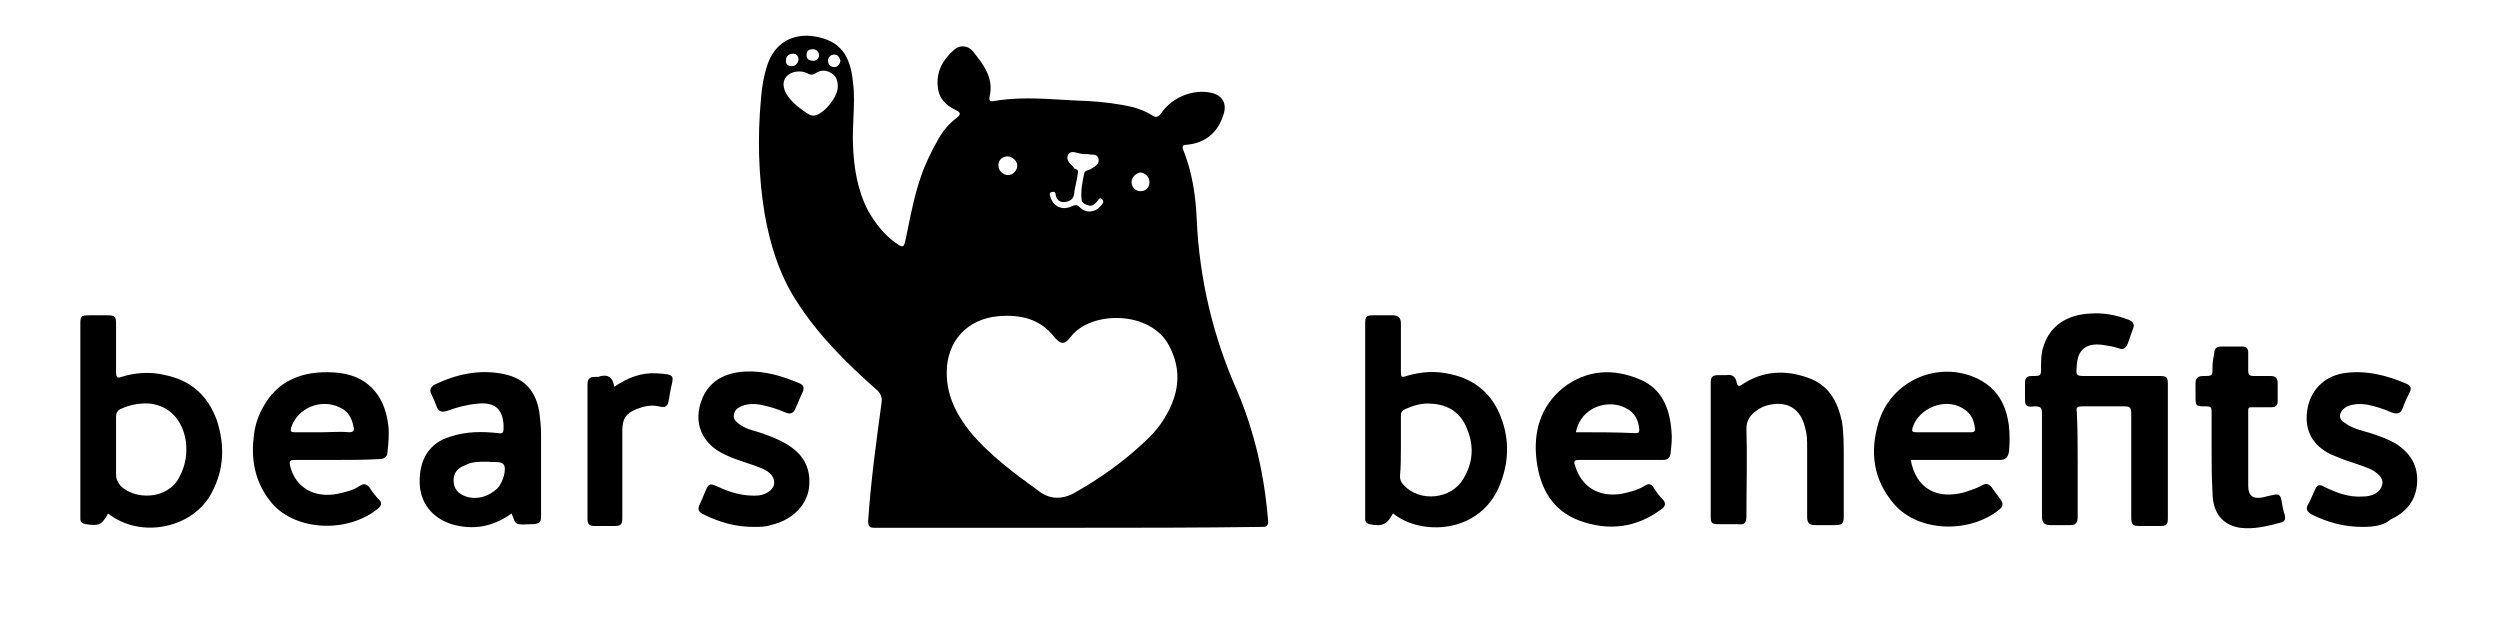
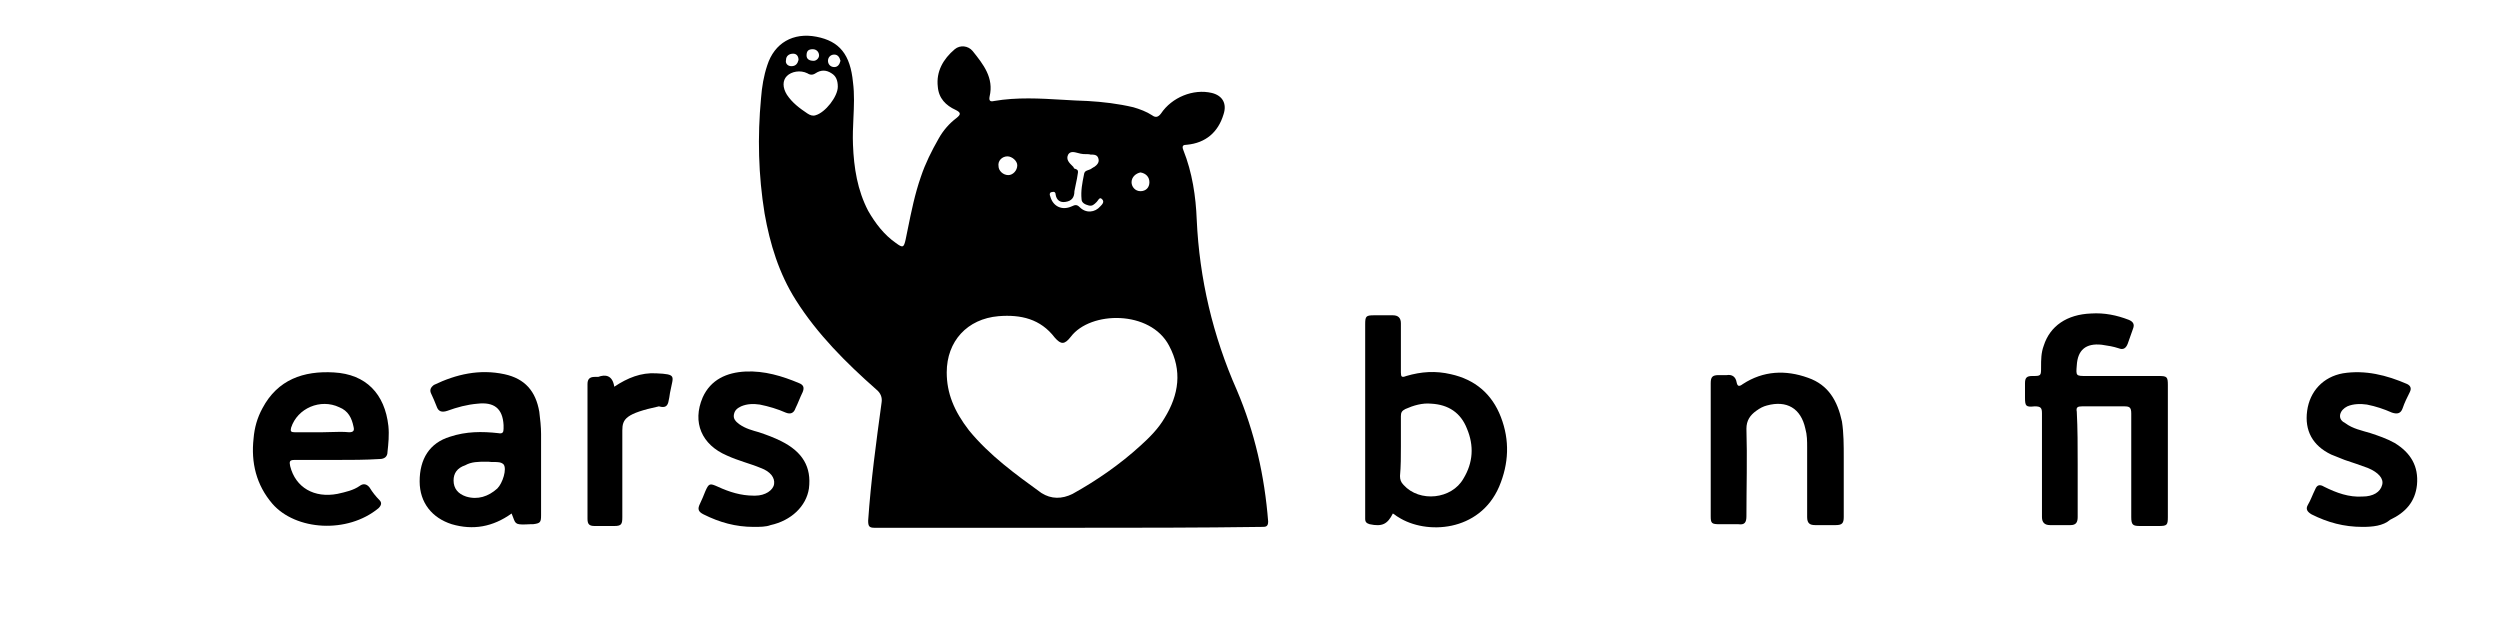
<svg xmlns="http://www.w3.org/2000/svg" width="280" height="71" viewBox="0 0 280 71" fill="none">
  <path d="M232.7 52.011C232.7 54.011 232.7 55.912 232.7 57.912C232.7 58.512 232.5 58.812 231.9 58.812C231.1 58.812 230.4 58.812 229.6 58.812C229 58.812 228.7 58.512 228.7 57.912C228.7 54.012 228.7 50.111 228.7 46.312C228.7 45.712 228.6 45.511 227.9 45.511C226.9 45.611 226.8 45.511 226.8 44.511C226.8 44.011 226.8 43.412 226.8 42.912C226.8 42.312 227 42.112 227.6 42.112C228.6 42.112 228.6 42.112 228.6 41.112C228.6 40.312 228.6 39.511 228.9 38.712C229.6 36.511 231.5 35.212 234.2 35.112C235.7 35.012 237.1 35.312 238.4 35.812C238.9 36.011 239.1 36.312 238.9 36.812C238.7 37.411 238.5 37.911 238.3 38.511C238.1 39.011 237.8 39.212 237.3 39.011C236.7 38.812 236.1 38.712 235.4 38.612C233.6 38.412 232.7 39.212 232.6 40.912C232.5 42.112 232.5 42.112 233.7 42.112C236.4 42.112 239.1 42.112 241.8 42.112C242.7 42.112 242.8 42.212 242.8 43.112C242.8 48.012 242.8 53.012 242.8 57.912C242.8 58.812 242.7 58.912 241.8 58.912C241.1 58.912 240.4 58.912 239.7 58.912C238.9 58.912 238.7 58.812 238.7 57.912C238.7 54.012 238.7 50.212 238.7 46.312C238.7 45.611 238.5 45.511 237.9 45.511C236.3 45.511 234.7 45.511 233.2 45.511C232.7 45.511 232.5 45.612 232.6 46.112C232.7 48.012 232.7 50.011 232.7 52.011Z" fill="black" />
  <path d="M191.6 50.412C191.6 47.912 191.6 45.412 191.6 42.912C191.6 42.212 191.8 42.012 192.5 42.012C192.8 42.012 193.1 42.012 193.4 42.012C194 41.912 194.4 42.212 194.5 42.812C194.6 43.312 194.8 43.312 195.2 43.012C197.5 41.512 200 41.412 202.5 42.312C204.8 43.112 205.8 44.912 206.3 47.212C206.5 48.512 206.5 49.912 206.5 51.212C206.5 53.412 206.5 55.712 206.5 57.912C206.5 58.612 206.3 58.812 205.6 58.812C204.8 58.812 204.1 58.812 203.3 58.812C202.7 58.812 202.4 58.612 202.4 57.912C202.4 55.312 202.4 52.712 202.4 50.112C202.4 49.412 202.4 48.712 202.2 48.012C201.7 45.712 200.1 44.812 197.9 45.412C197.5 45.512 197.1 45.712 196.7 46.012C196 46.512 195.6 47.112 195.6 48.012C195.7 51.312 195.6 54.612 195.6 57.812C195.6 58.512 195.4 58.812 194.7 58.712C194 58.712 193.3 58.712 192.6 58.712C191.7 58.712 191.6 58.612 191.6 57.812C191.6 55.412 191.6 52.912 191.6 50.412Z" fill="black" />
  <path d="M84.4 59.012C82.4 59.012 80.6 58.512 78.8 57.612C78.2 57.312 78.1 57.012 78.4 56.412C78.6 56.012 78.8 55.512 79 55.012C79.4 54.112 79.5 54.112 80.4 54.512C81.7 55.112 83 55.512 84.4 55.512C84.5 55.512 84.5 55.512 84.6 55.512C85.7 55.512 86.6 54.912 86.7 54.212C86.8 53.512 86.3 52.812 85.2 52.412C84 51.912 82.7 51.612 81.4 51.012C78.6 49.812 77.5 47.312 78.7 44.512C79.6 42.512 81.4 41.712 83.5 41.612C85.6 41.512 87.6 42.112 89.5 42.912C90 43.112 90.1 43.412 89.9 43.912C89.6 44.512 89.4 45.112 89.1 45.712C88.9 46.312 88.5 46.412 88 46.212C87.1 45.812 86.1 45.512 85.1 45.312C84.4 45.212 83.7 45.212 83 45.512C82.6 45.712 82.3 45.912 82.2 46.412C82.1 46.912 82.4 47.212 82.8 47.512C83.5 48.012 84.3 48.212 85 48.412C85.9 48.712 86.7 49.012 87.5 49.412C89.9 50.612 90.9 52.312 90.6 54.712C90.3 56.712 88.6 58.312 86.3 58.812C85.8 59.012 85.1 59.012 84.4 59.012Z" fill="black" />
  <path d="M264.6 59.012C262.5 59.012 260.7 58.512 258.9 57.612C258.4 57.312 258.2 57.012 258.5 56.512C258.8 56.012 259 55.412 259.3 54.812C259.5 54.312 259.8 54.212 260.3 54.512C261.7 55.212 263.1 55.712 264.6 55.612C265.8 55.612 266.6 55.112 266.8 54.312C267 53.612 266.4 52.912 265.2 52.412C264.4 52.112 263.5 51.812 262.6 51.512C262.1 51.312 261.6 51.112 261.1 50.912C259 49.912 258.1 48.212 258.4 46.012C258.7 43.812 260.2 42.212 262.4 41.812C264.9 41.412 267.3 42.012 269.6 43.012C270 43.212 270.1 43.512 269.9 43.912C269.6 44.512 269.3 45.112 269.1 45.712C268.9 46.312 268.5 46.412 267.9 46.212C267 45.812 266.1 45.512 265.1 45.312C264.4 45.212 263.6 45.212 262.9 45.512C262.5 45.712 262.2 46.012 262.1 46.412C262 46.912 262.3 47.212 262.7 47.412C263.5 48.012 264.5 48.212 265.5 48.512C266.4 48.812 267.3 49.112 268.2 49.612C270 50.712 270.9 52.212 270.7 54.312C270.5 56.212 269.4 57.412 267.7 58.212C266.9 58.912 265.7 59.012 264.6 59.012Z" fill="black" />
-   <path d="M247.7 50.511C247.7 49.011 247.7 47.612 247.7 46.112C247.7 45.612 247.6 45.511 247.1 45.511C245.9 45.511 245.9 45.511 245.9 44.312C245.9 43.812 245.9 43.412 245.9 42.912C245.9 42.312 246.2 42.112 246.8 42.112C247.8 42.112 247.8 42.112 247.8 41.112C247.8 40.612 247.9 40.011 248 39.511C248 39.011 248.3 38.812 248.8 38.812C249.6 38.812 250.3 38.812 251.1 38.812C251.6 38.812 251.8 39.011 251.8 39.511C251.8 40.212 251.8 40.812 251.8 41.511C251.8 42.011 252 42.112 252.4 42.112C253 42.112 253.6 42.112 254.3 42.112C254.8 42.112 255.1 42.312 255.1 42.912C255.1 43.612 255.1 44.212 255.1 44.912C255.1 45.412 254.9 45.612 254.4 45.612C253.7 45.612 253 45.612 252.2 45.612C251.8 45.612 251.8 45.712 251.8 46.112C251.8 48.912 251.8 51.712 251.8 54.412C251.8 55.512 252.3 55.911 253.4 55.712C253.8 55.611 254.2 55.512 254.7 55.412C255.1 55.312 255.4 55.412 255.5 55.912C255.6 56.512 255.7 57.111 255.9 57.712C256 58.111 255.9 58.411 255.5 58.511C254 58.911 252.5 59.312 250.9 59.112C248.9 58.812 247.8 57.412 247.8 55.112C247.7 53.412 247.7 51.911 247.7 50.511Z" fill="black" />
-   <path d="M68.8 43.312C70.3 42.312 71.8 41.712 73.5 41.812C75.8 41.912 75.4 42.112 75.1 43.712C75 44.112 75 44.412 74.9 44.812C74.8 45.512 74.5 45.712 73.8 45.512C72.9 45.312 72.1 45.512 71.3 45.812C70.1 46.312 69.7 46.912 69.7 48.212C69.7 51.412 69.7 54.712 69.7 57.912C69.7 58.712 69.6 58.912 68.8 58.912C68.1 58.912 67.3 58.912 66.6 58.912C66 58.912 65.8 58.712 65.8 58.112C65.8 53.112 65.8 48.012 65.8 43.012C65.8 42.512 66 42.212 66.6 42.212C66.7 42.212 66.8 42.212 67 42.212C67.8 41.912 68.6 42.012 68.8 43.312Z" fill="black" />
+   <path d="M68.8 43.312C70.3 42.312 71.8 41.712 73.5 41.812C75.8 41.912 75.4 42.112 75.1 43.712C75 44.112 75 44.412 74.9 44.812C74.8 45.512 74.5 45.712 73.8 45.512C70.1 46.312 69.7 46.912 69.7 48.212C69.7 51.412 69.7 54.712 69.7 57.912C69.7 58.712 69.6 58.912 68.8 58.912C68.1 58.912 67.3 58.912 66.6 58.912C66 58.912 65.8 58.712 65.8 58.112C65.8 53.112 65.8 48.012 65.8 43.012C65.8 42.512 66 42.212 66.6 42.212C66.7 42.212 66.8 42.212 67 42.212C67.8 41.912 68.6 42.012 68.8 43.312Z" fill="black" />
  <path fill-rule="evenodd" clip-rule="evenodd" d="M119.734 59.112H97.934C97.334 59.112 97.234 58.912 97.234 58.312C97.534 53.912 98.134 49.512 98.734 45.112L98.734 45.112C98.834 44.512 98.634 44.012 98.134 43.612C94.734 40.612 91.534 37.412 89.134 33.612C87.234 30.612 86.234 27.312 85.634 23.912C84.934 19.612 84.834 15.312 85.234 11.012C85.334 9.712 85.534 8.512 85.934 7.312C86.734 4.812 88.834 3.612 91.434 4.112C94.034 4.612 95.234 6.112 95.534 9.212C95.708 10.548 95.646 11.885 95.583 13.241C95.538 14.218 95.492 15.206 95.534 16.212C95.634 18.812 96.034 21.312 97.234 23.612C98.034 25.012 99.034 26.312 100.334 27.212C101.134 27.812 101.234 27.712 101.434 26.812C101.517 26.413 101.597 26.016 101.677 25.622C102.078 23.647 102.467 21.729 103.134 19.812C103.634 18.312 104.334 16.912 105.134 15.512C105.634 14.612 106.334 13.812 107.134 13.212C107.634 12.812 107.634 12.612 107.034 12.312C105.934 11.812 105.134 11.012 105.034 9.712C104.834 8.012 105.634 6.612 106.934 5.512C107.534 5.012 108.434 5.112 108.934 5.712C110.134 7.212 111.334 8.712 110.834 10.812C110.734 11.312 110.934 11.412 111.334 11.312C113.901 10.872 116.467 11.023 119.034 11.175C119.967 11.23 120.901 11.285 121.834 11.312C123.534 11.412 125.234 11.612 126.934 12.012C127.634 12.212 128.434 12.512 129.034 12.912C129.434 13.212 129.734 13.112 130.034 12.712C131.234 10.912 133.634 9.912 135.734 10.412C136.934 10.712 137.434 11.612 137.034 12.812C136.434 14.812 135.034 16.012 132.934 16.212C132.534 16.212 132.334 16.312 132.534 16.812C133.534 19.312 133.934 22.012 134.034 24.612C134.334 31.212 135.834 37.612 138.534 43.712C140.534 48.412 141.634 53.312 142.034 58.412C142.034 59.012 141.734 59.012 141.334 59.012H141.334C134.334 59.112 127.034 59.112 119.734 59.112ZM106.034 41.712C106.034 38.212 108.334 35.712 111.834 35.412C114.334 35.212 116.534 35.712 118.134 37.812C118.834 38.612 119.234 38.612 119.934 37.712C122.134 34.812 128.834 34.712 130.934 38.712C132.434 41.512 132.034 44.212 130.434 46.812C129.734 48.012 128.734 49.012 127.734 49.912C125.434 52.012 122.834 53.812 120.134 55.312C118.934 55.912 117.734 55.912 116.634 55.212C113.734 53.112 110.834 51.012 108.534 48.212C106.834 46.012 106.034 44.012 106.034 41.712ZM91.334 12.912C92.434 12.612 93.834 10.812 93.834 9.712C93.834 9.012 93.634 8.512 93.134 8.212C92.534 7.812 91.934 7.812 91.334 8.212C91.034 8.412 90.734 8.412 90.434 8.212C89.634 7.812 88.634 8.012 88.134 8.512C87.634 9.012 87.634 9.812 88.134 10.612C88.734 11.512 89.534 12.112 90.434 12.712C90.734 12.912 91.034 13.012 91.334 12.912ZM120.734 19.312C120.734 19.112 120.734 19.012 120.434 18.912C120.334 18.912 120.234 18.812 120.234 18.712C120.198 18.675 120.161 18.639 120.123 18.603C119.75 18.238 119.361 17.857 119.634 17.312C119.876 16.909 120.312 17.025 120.735 17.138C120.836 17.165 120.937 17.192 121.034 17.212C121.234 17.262 121.434 17.262 121.621 17.262C121.809 17.262 121.984 17.262 122.134 17.312C122.534 17.312 122.934 17.312 123.034 17.812C123.134 18.212 122.834 18.512 122.534 18.712C122.484 18.712 122.459 18.737 122.434 18.762C122.409 18.787 122.384 18.812 122.334 18.812C122.207 18.939 122.044 18.994 121.89 19.046C121.682 19.117 121.492 19.181 121.434 19.412L121.398 19.588L121.398 19.588C121.211 20.519 121.04 21.371 121.134 22.312C121.134 22.712 121.534 22.912 121.934 23.012C122.334 23.112 122.534 22.912 122.834 22.612L122.834 22.612C122.886 22.56 122.931 22.495 122.974 22.432C123.099 22.252 123.211 22.089 123.434 22.312C123.734 22.612 123.434 22.912 123.234 23.112L123.234 23.112C122.634 23.812 121.634 23.912 120.934 23.212C120.634 22.912 120.434 22.912 120.034 23.112C118.934 23.612 117.934 23.112 117.634 22.012C117.534 21.812 117.534 21.512 117.834 21.512C118.134 21.412 118.234 21.612 118.234 21.812C118.334 22.412 118.734 22.712 119.334 22.612C120.034 22.512 120.334 22.112 120.334 21.412C120.373 21.177 120.427 20.927 120.485 20.662C120.575 20.249 120.673 19.799 120.734 19.312ZM113.934 18.512C113.934 18.012 113.334 17.512 112.834 17.512C112.234 17.512 111.734 18.012 111.834 18.612C111.834 19.112 112.334 19.612 112.934 19.612C113.434 19.612 113.934 19.112 113.934 18.512ZM128.734 20.412C128.734 21.012 128.334 21.412 127.734 21.412C127.134 21.412 126.734 20.912 126.734 20.412C126.734 19.812 127.234 19.412 127.734 19.312C128.334 19.412 128.734 19.812 128.734 20.412ZM88.634 7.412C89.134 7.412 89.334 7.112 89.434 6.712C89.434 6.312 89.234 6.012 88.834 6.012C88.334 6.012 88.034 6.312 88.034 6.712C87.934 7.112 88.234 7.412 88.634 7.412ZM94.134 6.812C94.034 7.212 93.834 7.512 93.434 7.512C93.034 7.512 92.734 7.212 92.734 6.812C92.734 6.412 93.034 6.112 93.434 6.112C93.834 6.112 94.034 6.412 94.134 6.812ZM90.334 6.212C90.334 6.612 90.634 6.812 91.134 6.812C91.434 6.812 91.734 6.512 91.734 6.212C91.734 5.812 91.434 5.512 91.034 5.512C90.534 5.512 90.334 5.712 90.334 6.212Z" fill="black" />
  <path fill-rule="evenodd" clip-rule="evenodd" d="M153.4 58.712C154.8 59.011 155.4 58.712 156 57.511C156.1 57.562 156.2 57.636 156.3 57.712C156.4 57.787 156.5 57.862 156.6 57.912C159.7 59.912 165.7 59.611 167.9 54.511C169 51.911 169.1 49.312 168.1 46.712C167.1 44.111 165.2 42.512 162.5 41.912C160.8 41.512 159.2 41.612 157.5 42.112C157 42.312 156.9 42.212 156.9 41.712V36.212C156.9 35.611 156.6 35.312 156 35.312H153.9C153 35.312 152.9 35.411 152.9 36.312V57.712V58.112C152.9 58.512 153.1 58.611 153.4 58.712ZM156.9 46.611V50.011V50.012C156.9 51.112 156.9 52.212 156.8 53.312C156.8 53.712 156.9 54.011 157.2 54.312C159 56.312 162.6 55.911 163.9 53.611C165 51.812 165.1 49.911 164.3 48.011C163.6 46.212 162.2 45.312 160.3 45.212C159.3 45.111 158.3 45.411 157.4 45.812C157 46.011 156.9 46.212 156.9 46.611Z" fill="black" />
-   <path fill-rule="evenodd" clip-rule="evenodd" d="M9.6 58.712C11.1 58.911 11.4 58.812 12.1 57.511C12.2 57.578 12.289 57.645 12.378 57.712C12.556 57.845 12.733 57.978 13 58.112C16.7 60.212 21.8 58.812 23.7 55.212C25.1 52.611 25.2 49.912 24.3 47.112C23.3 44.312 21.4 42.611 18.5 42.011C16.9 41.611 15.2 41.712 13.6 42.212C13.1 42.411 13 42.212 13 41.712V36.412C13 35.412 12.9 35.312 11.9 35.312H10.1C9 35.312 9 35.412 9 36.412V57.712V58.112C9 58.512 9.2 58.611 9.6 58.712ZM13 46.712V49.911V53.111C13 53.712 13.2 54.011 13.5 54.411C15.1 56.011 18.8 56.011 20.1 53.411C20.8 52.111 21 50.712 20.8 49.312C20.4 47.011 19 45.511 16.9 45.212C15.7 45.111 14.6 45.312 13.5 45.812C13.1 46.011 13 46.312 13 46.712Z" fill="black" />
-   <path fill-rule="evenodd" clip-rule="evenodd" d="M176.9 51.512H181.6H186.2C186.8 51.512 187 51.312 187.1 50.812C187.105 50.767 187.11 50.722 187.115 50.677C187.209 49.831 187.295 49.066 187.2 48.212C187 45.712 186.1 43.512 183.7 42.512C180.7 41.212 177.7 41.412 175.1 43.412C172.5 45.512 171.7 48.412 172.1 51.612C172.5 54.712 173.9 57.212 176.9 58.312C180.2 59.512 183.3 59.112 186.1 57.012C186.5 56.712 186.6 56.412 186.3 56.012C185.9 55.612 185.5 55.112 185.2 54.612C185 54.212 184.6 54.112 184.2 54.412C183.4 54.912 182.5 55.112 181.6 55.312L181.6 55.312C179 55.712 177.1 54.512 176.4 52.112C176.2 51.612 176.4 51.512 176.9 51.512ZM182.1 45.712C180.3 44.712 177.1 45.411 176.5 48.411H176.502C178.801 48.411 181 48.411 183.2 48.511H183.2C183.4 48.511 183.6 48.511 183.6 48.112C183.5 47.012 183.1 46.212 182.1 45.712Z" fill="black" />
  <path fill-rule="evenodd" clip-rule="evenodd" d="M33 51.512H37.7H37.701C39.301 51.512 40.9 51.512 42.5 51.412C43.1 51.412 43.4 51.112 43.4 50.612C43.5 49.712 43.6 48.712 43.5 47.712C43.1 44.112 41 41.912 37.4 41.712C34 41.512 31.1 42.512 29.4 45.712C28.8 46.812 28.5 47.912 28.4 49.112C28.1 51.812 28.7 54.312 30.5 56.412C33.1 59.412 38.9 59.812 42.4 56.912C42.7 56.612 42.8 56.312 42.5 56.012C42.1 55.612 41.7 55.112 41.4 54.612C41.1 54.212 40.7 54.112 40.3 54.412C39.6 54.911 38.7 55.111 37.8 55.312L37.8 55.312C35.2 55.812 33.1 54.612 32.5 52.212C32.4 51.712 32.4 51.512 33 51.512ZM33 48.412H36.1C36.433 48.412 36.767 48.4 37.1 48.389C37.767 48.367 38.433 48.345 39.1 48.412C39.6 48.412 39.7 48.212 39.6 47.812C39.4 46.812 39 46.012 38 45.612C35.9 44.612 33.3 45.712 32.6 47.912C32.5 48.312 32.6 48.412 33 48.412Z" fill="black" />
-   <path fill-rule="evenodd" clip-rule="evenodd" d="M220.1 55.112C216.9 56.012 214.6 54.712 214 51.512H214.9H224C224.6 51.512 224.9 51.212 225 50.612C225.1 49.712 225.1 48.712 225 47.712C224.7 45.312 223.7 43.512 221.5 42.412C217.1 40.312 211.8 42.612 210.4 47.312C209.4 50.612 209.8 53.712 212.1 56.412C214.8 59.612 220.6 59.812 224 57.012C224.3 56.712 224.4 56.412 224.1 56.012C223.95 55.762 223.775 55.537 223.6 55.312C223.425 55.087 223.25 54.862 223.1 54.612C222.7 54.112 222.4 54.112 221.9 54.412C221.3 54.712 220.7 54.912 220.1 55.112ZM214.6 48.412H217.7H220.8C221.1 48.412 221.2 48.312 221.2 48.012C221.1 47.012 220.7 46.212 219.8 45.712C217.8 44.512 214.9 45.712 214.2 47.912C214.1 48.312 214.2 48.412 214.6 48.412Z" fill="black" />
  <path fill-rule="evenodd" clip-rule="evenodd" d="M50.6 58.712C53 59.412 55.2 59.012 57.3 57.512C57.374 57.689 57.431 57.843 57.479 57.975C57.759 58.737 57.781 58.797 59.4 58.712H59.7C60.5 58.612 60.6 58.512 60.6 57.712V48.612C60.6 47.812 60.5 46.912 60.4 46.112C60 43.812 58.8 42.412 56.5 41.912C53.7 41.312 51.1 41.912 48.6 43.112C48.2 43.412 48.1 43.712 48.3 44.112C48.5 44.512 48.7 45.011 48.9 45.511L48.9 45.512C49.1 46.112 49.5 46.212 50.1 46.012C51.2 45.612 52.3 45.312 53.5 45.212C55.3 45.012 56.3 45.712 56.4 47.612V48.012C56.4 48.412 56.3 48.612 55.8 48.512C54 48.312 52.2 48.312 50.4 48.912C48.1 49.612 47 51.412 47 53.912C47 56.312 48.4 58.012 50.6 58.712ZM54.7 51.712H54.4C53.6 51.712 52.8 51.712 52.1 52.112C51.2 52.412 50.8 53.011 50.8 53.812C50.8 54.712 51.3 55.312 52.2 55.612C53.5 56.012 54.7 55.611 55.7 54.712C56.3 54.111 56.8 52.511 56.4 52.011C56.133 51.745 55.733 51.745 55.319 51.745C55.111 51.745 54.9 51.745 54.7 51.712Z" fill="black" />
</svg>